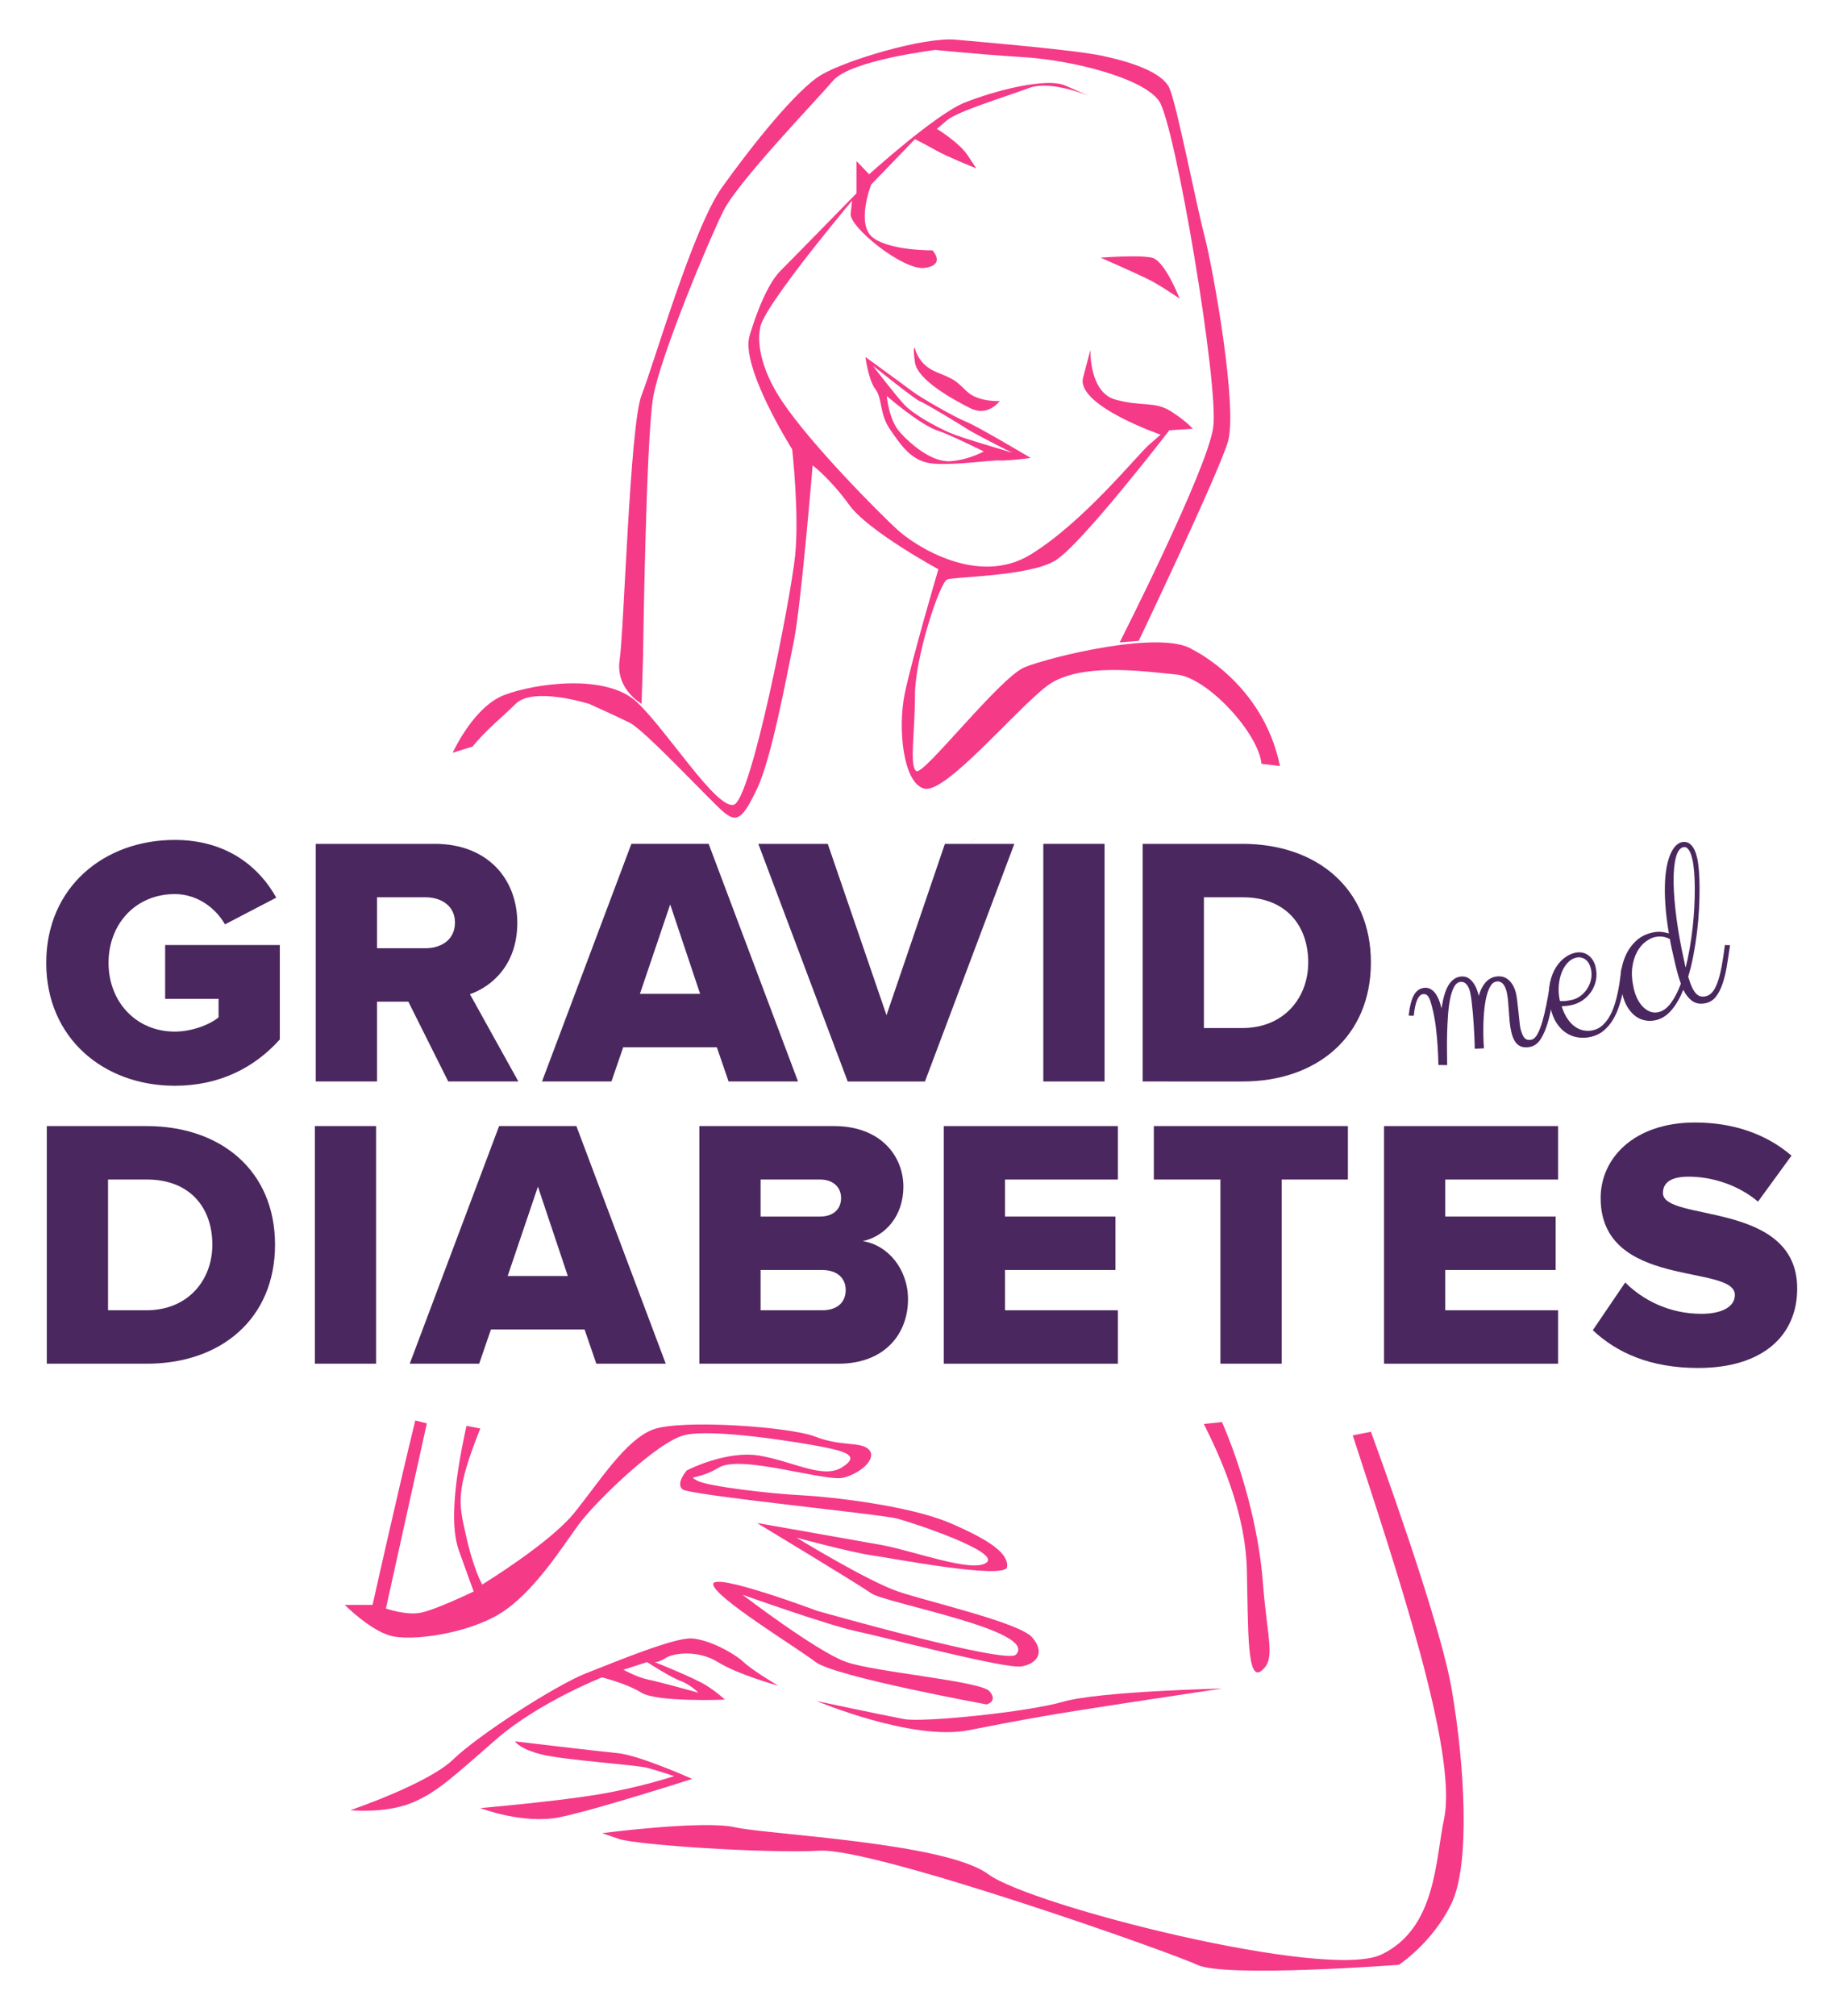
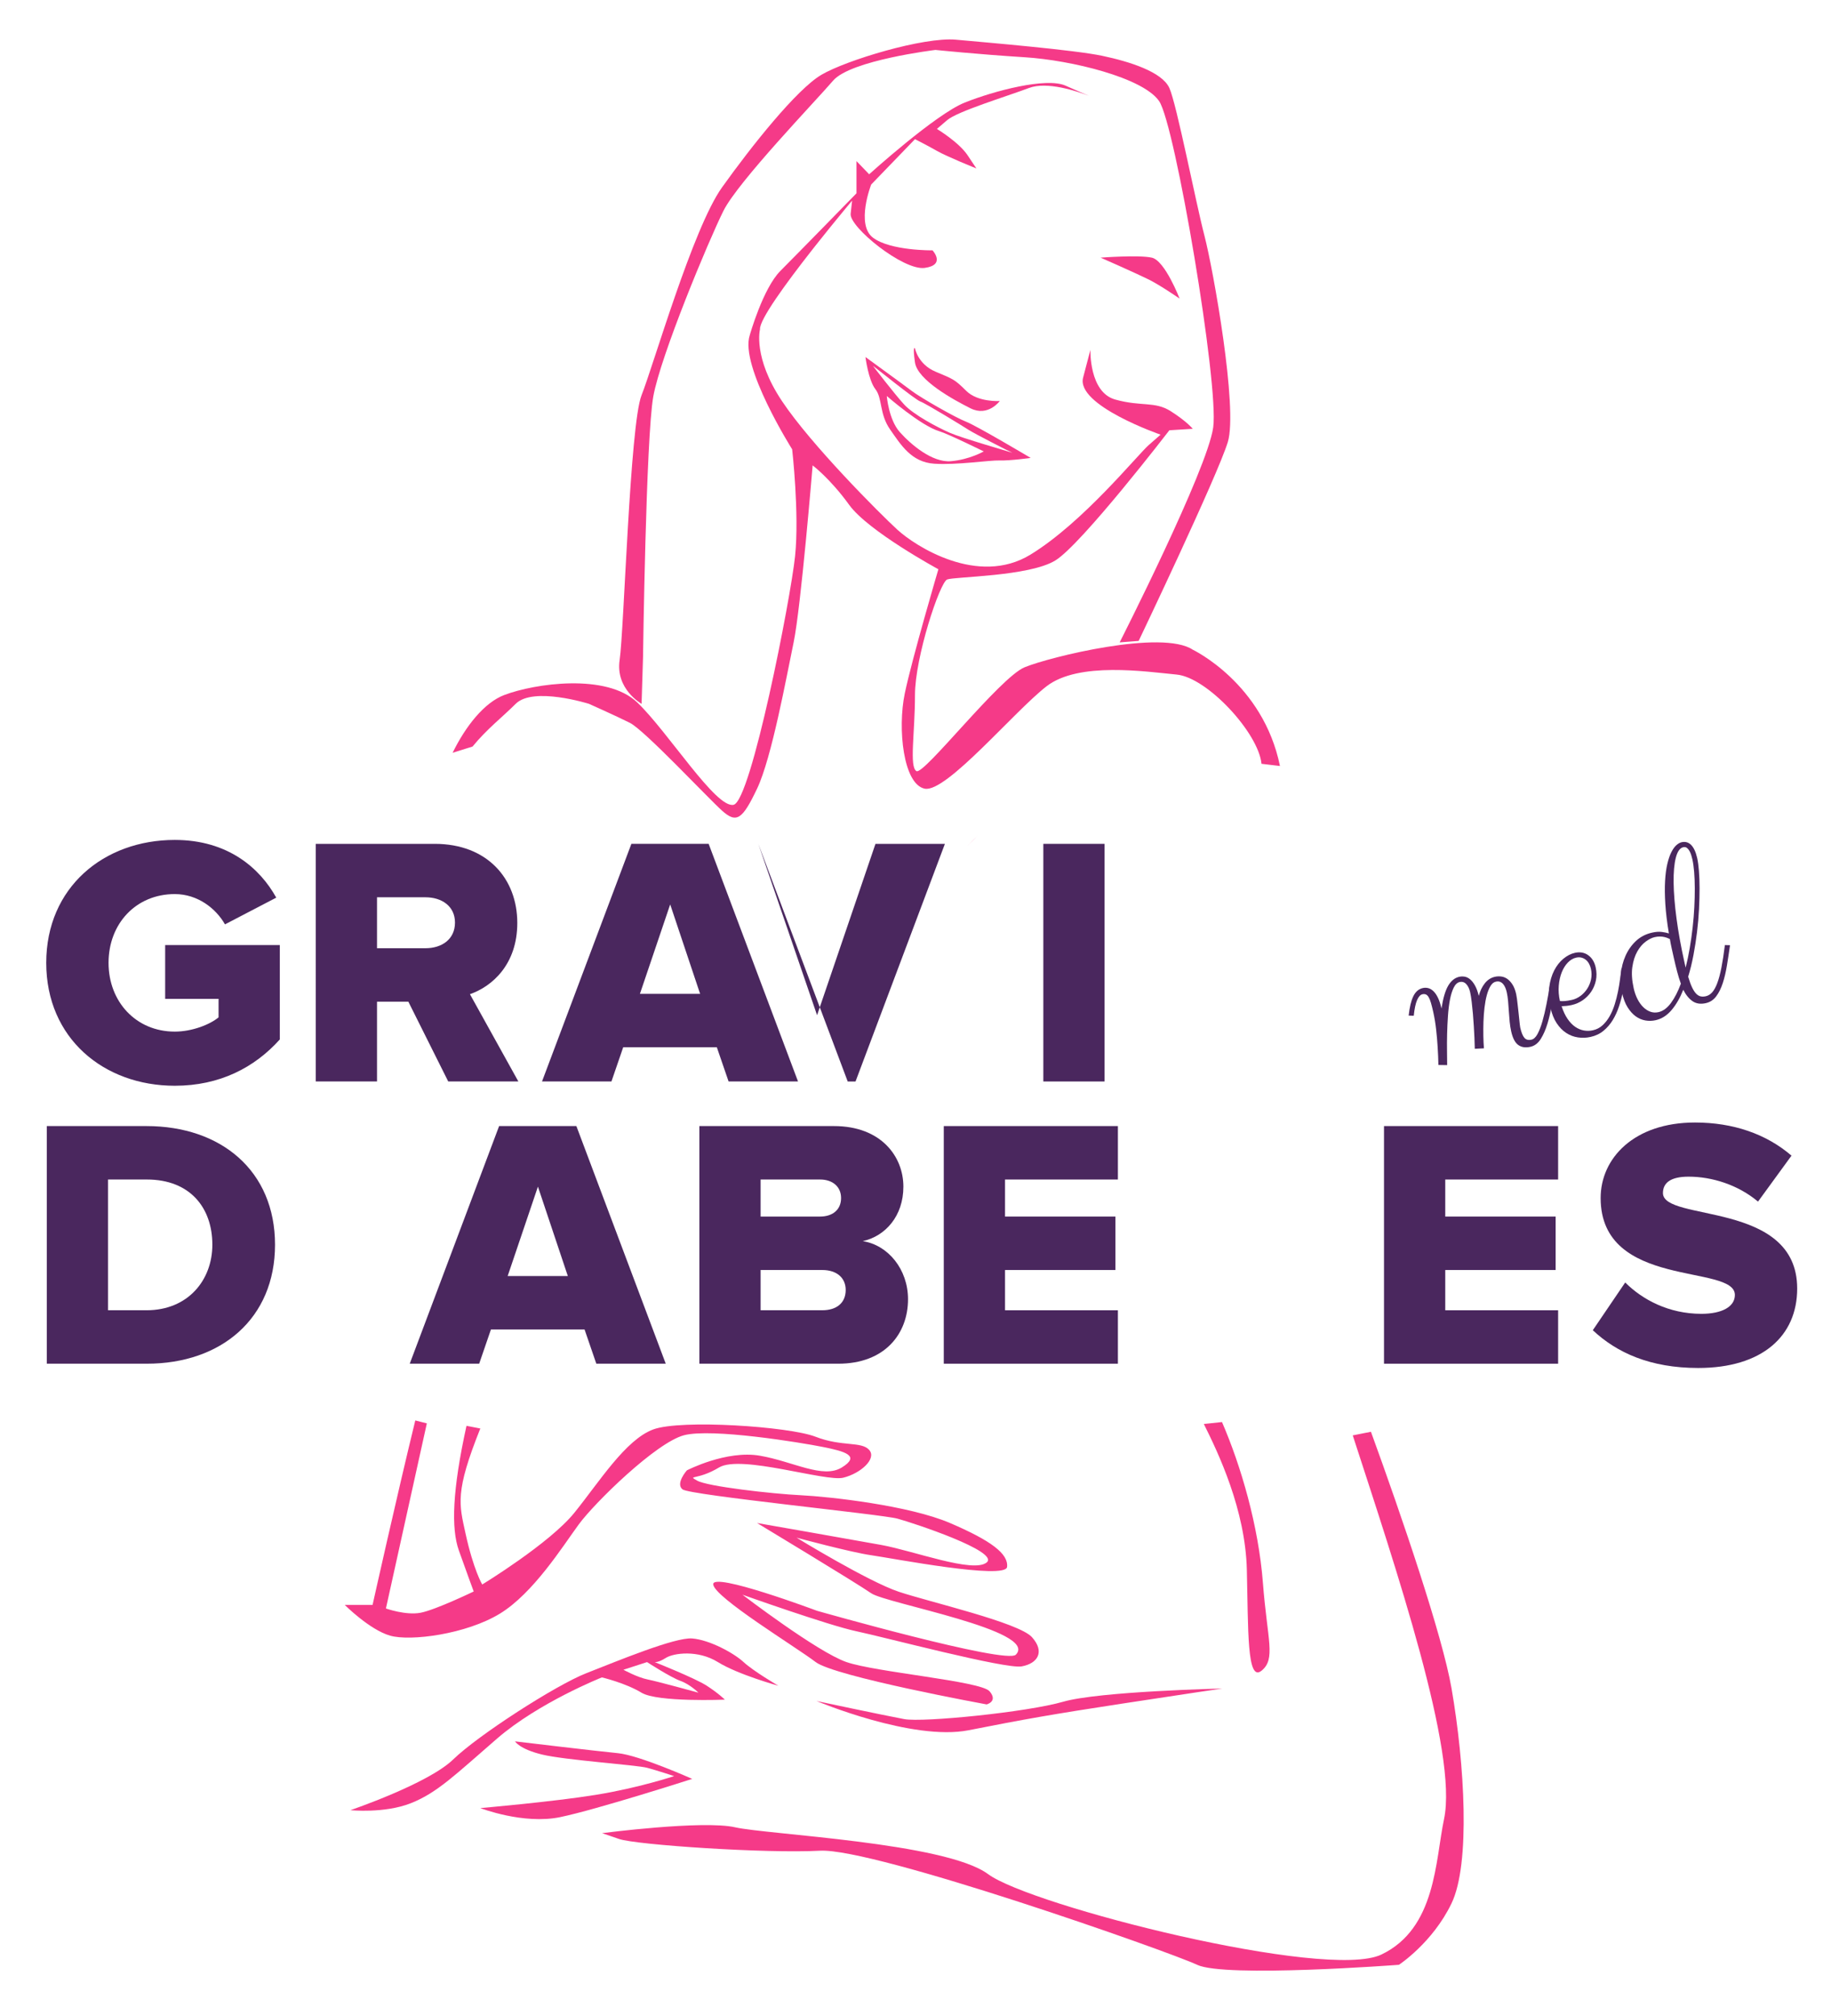
<svg xmlns="http://www.w3.org/2000/svg" version="1.1" id="Layer_1" x="0px" y="0px" width="791.961px" height="871.456px" viewBox="112.61 52.613 791.961 871.456" enable-background="new 112.61 52.613 791.961 871.456" xml:space="preserve">
  <g id="Layer_1_copy_2">
    <g>
      <path fill="#F53A88" d="M530.457,234.903c-4.515-1.73-19.5-10.278-23.438-13.257c-3.938-2.978-20.076-14.697-20.076-14.697    s1.249,9.99,4.322,13.929c3.075,3.938,1.632,10.664,6.339,17.387c4.707,6.725,9.222,14.121,19.021,14.794    c9.8,0.672,23.973-1.553,28.412-1.401c4.44,0.152,13.375-1.096,13.375-1.096S534.973,236.632,530.457,234.903z M523.887,251.977    c-8.068,0.673-17.291-7.204-22.096-12.583c-4.803-5.379-5.624-15.607-5.624-15.607s14.619,12.818,22.724,15.243    c3.88,1.16,19.214,8.722,19.214,8.722S531.955,251.306,523.887,251.977z M523.444,239.707c-5.477-2.402-15.63-7.782-19.727-12.2    s-13.51-16.711-13.51-16.711c0.287,0.029,18.061,14.502,20.462,15.366c2.4,0.864,18.249,10.567,20.938,12.296    c2.63,1.69,17.921,9.515,18.878,9.867c0.056,0.02,0.094,0.034,0.082,0.034c-0.008,0-0.063-0.025-0.082-0.034    C549.106,247.858,528.7,242.011,523.444,239.707z" />
      <path fill="#F53A88" d="M390.109,356.861c0,0-11.382-6.322-9.487-18.97c1.897-12.648,4.427-101.811,9.487-114.458    c5.059-12.647,22.132-72.088,34.779-89.795c12.646-17.706,32.251-42.367,43-48.691c10.751-6.325,44.265-16.443,58.177-15.177    c13.912,1.265,51.222,4.427,63.236,6.957c12.016,2.529,25.925,6.956,29.087,13.913c3.163,6.955,11.388,49.324,15.181,63.868    s14.543,74.619,10.115,89.163c-4.425,14.544-38.571,86.001-38.571,86.001l-8.222,0.633c0,0,37.94-74.619,40.471-92.957    c2.529-18.339-16.441-130.898-23.398-141.017c-6.954-10.118-37.939-17.708-58.177-18.971c-20.233-1.265-38.573-3.162-38.573-3.162    s-36.677,4.426-44.264,13.28c-7.589,8.853-41.104,43.631-47.43,56.279c-6.323,12.647-27.191,62.603-30.353,80.31    c-3.163,17.705-4.427,112.561-4.427,112.561L390.109,356.861z" />
      <path fill="#F53A88" d="M483.064,274.655" />
      <path fill="#F53A88" d="M588.67,163.99c0,0,15.811,6.957,20.869,9.486c5.058,2.529,13.28,8.22,13.28,8.22    s-6.325-16.441-12.017-17.707C605.112,162.727,588.67,163.99,588.67,163.99z" />
      <path fill="#F53A88" d="M508.361,203.197c0,0,1.266,6.851,8.854,10.063c7.586,3.215,8.217,3.214,13.276,8.273    c5.06,5.06,14.544,4.427,14.544,4.427s-5.058,6.957-12.646,3.162c-7.589-3.794-22.926-12.231-24.029-19.843    C507.255,201.672,508.361,203.197,508.361,203.197z" />
      <g>
-         <path fill="#F53A88" d="M583.626,94.036c1.667,0.694,2.516,1.029,2.516,1.029S585.197,94.643,583.626,94.036z" />
        <path fill="#F53A88" d="M317,375.333c6.264-7.658,12.806-12.617,18.66-18.471c7.588-7.588,31.684,0,31.684,0     s11.384,5.059,17.707,8.221c6.323,3.162,33.517,32.251,39.839,37.941c6.323,5.69,8.854,3.794,15.179-9.485     c6.321-13.281,12.646-48.059,15.808-63.237c3.162-15.176,8.221-76.515,8.221-76.515s7.589,5.691,15.809,17.073     c8.223,11.383,38.578,27.826,38.578,27.826s-11.384,38.574-14.546,53.75c-3.161,15.177-0.634,39.207,8.639,41.104     c9.269,1.897,38.788-33.514,52.702-44.266c13.912-10.75,42.998-6.323,56.277-5.059c13.28,1.265,35.413,25.294,36.678,38.574     l7.994,0.95c-7.307-35.842-37.716-50.274-37.716-50.274c-13.28-8.852-61.975,3.162-72.724,7.589     c-10.75,4.428-43.633,46.795-46.794,44.896c-3.165-1.896-0.633-16.44-0.633-32.881c0-16.441,10.751-48.693,13.913-49.957     c3.159-1.266,35.411-1.266,46.795-8.221c11.382-6.956,49.32-56.281,49.32-56.281l10.121-0.631c0,0-2.53-3.162-9.485-7.589     c-6.957-4.428-12.647-1.897-24.031-5.059c-11.382-3.162-10.75-21.501-10.75-21.501s0,0-3.16,12.016     c-3.162,12.015,33.514,24.662,33.514,24.662s0,0-5.058,4.427c-5.061,4.426-28.456,33.515-51.223,47.428     c-22.764,13.911-49.956-3.795-57.542-10.75c-7.59-6.955-37.313-36.677-49.958-55.648c-12.646-18.97-9.486-30.984-9.486-30.984     c-0.342-4.106,11.334-20.045,22.135-33.817c0.59-0.753,1.179-1.5,1.761-2.237c2.148-2.72,4.233-5.321,6.148-7.688     c5.633-6.965,9.795-11.907,9.795-11.907s0,0-0.632,5.692c-0.634,5.69,22.764,24.661,32.037,23.396     c9.271-1.265,3.373-7.588,3.373-7.588s-18.183,0.226-25.737-5.466c-7.558-5.693-0.789-22.99-0.789-22.99l18.939-19.604     c0,0,5.062,2.529,9.485,5.058c4.428,2.53,17.073,7.59,17.073,7.59s0,0-3.796-5.691c-3.794-5.691-13.277-11.383-13.277-11.383     s0,0,4.428-3.795c4.426-3.793,25.294-10.118,35.411-13.91c7.827-2.937,20.573,1.32,25.941,3.396     c-2.096-0.875-5.488-2.322-10.133-4.396c-8.322-3.723-30.985,2.261-43.634,7.321c-12.646,5.06-41.312,30.986-41.312,30.986     l-5.483-5.691v13.912c0,0-25.292,25.927-32.882,33.514c-7.587,7.588-13.279,27.826-13.279,27.826     c-4.426,13.28,18.34,49.323,18.34,49.323s3.161,27.824,1.264,46.163c-1.896,18.338-18.988,105.635-26.56,107.5     c-7.569,1.866-28.455-31.618-41.736-44.265c-13.28-12.646-44.264-8.221-57.544-3.161c-8.584,3.27-16.64,13.411-22.288,24.956      M535.646,413.71c-1.57,1.614-3.091,3.131-4.521,4.49 M697.714,673.098c18.697,57.544,45.593,137.103,39.481,165.889     c-3.797,17.88-3.392,47.228-27.112,58.546c-23.72,11.313-151.674-21.114-170.104-34.781     c-18.43-13.665-95.484-17.072-109.397-20.233c-13.911-3.161-57.544,2.528-57.544,2.528s0,0,7.373,2.529     c7.373,2.531,63.452,6.324,86.849,5.06c23.398-1.268,151.133,43.633,163.149,49.323c12.014,5.692,87.267,0,87.267,0     s14.545-9.483,22.763-26.56c8.221-17.072,5.692-60.074,0-92.956c-3.936-22.738-21.478-74.206-34.854-110.904 M633.305,668.175     c6.324,12.648,17.971,37.117,18.604,63.046c0.632,25.929,0,48.692,6.322,43.63c6.322-5.059,2.528-13.275,0.633-37.938     c-1.897-24.665-9.485-50.604-17.706-69.575L633.305,668.175z M314.381,668.967c-6.125,27.865-6.676,44.359-3.309,53.854     c3.367,9.489,6.431,17.759,6.431,17.759s-16.535,7.962-22.964,9.185c-6.432,1.228-15.005-1.843-15.005-1.843l17.697-80.018     l-4.996-1.262c-7.875,32.198-18.48,79.755-18.48,79.755H261.74c0,0,10.751,10.75,19.603,13.277     c8.852,2.53,32.884-0.633,47.427-9.481c14.545-8.854,27.192-29.092,34.148-38.578c6.955-9.486,33.515-35.412,45.529-38.571     c12.016-3.162,50.589,3.159,60.077,5.058c9.483,1.898,16.438,3.794,8.22,8.855c-8.22,5.059-20.869-2.532-35.414-5.063     c-14.542-2.531-31.618,6.323-31.618,6.323s-5.058,5.691-1.896,8.22c3.161,2.532,85.998,10.751,92.958,12.65     c6.954,1.896,44.461,14.261,38.572,18.969c-5.888,4.707-31.618-5.06-45.532-7.586c-13.911-2.53-53.747-9.486-53.747-9.486     s42.997,25.927,49.354,30.354s72.745,16.129,62.572,26.562c-4.188,4.295-86-18.974-86-18.974s-45.529-17.072-44.896-11.382     c0.631,5.691,36.043,27.191,44.265,33.515c8.221,6.324,73.985,18.339,73.985,18.339s5.061-1.265,1.264-5.689     c-3.794-4.427-49.322-8.222-61.971-12.648c-12.646-4.426-44.896-29.09-44.896-29.09s37.306,13.283,49.32,15.811     c12.015,2.529,64.502,16.44,71.459,15.178c6.955-1.262,10.116-6.323,4.427-12.646c-5.69-6.326-44.268-15.18-57.546-19.604     c-13.279-4.425-44.266-23.397-44.266-23.397s23.397,6.325,32.28,7.59s58.146,10.75,58.779,5.059     c0.633-5.69-6.958-11.381-24.663-18.971c-17.704-7.589-51.854-11.384-64.5-12.017c-12.647-0.63-40.471-3.793-44.898-6.321     c-4.427-2.528,0,0,9.488-5.689c9.484-5.692,46.16,6.32,53.749,4.425c7.588-1.896,14.545-8.222,11.174-12.017     c-3.371-3.794-11.806-1.265-23.188-5.689c-11.384-4.427-58.179-7.588-70.191-3.164c-12.017,4.428-23.398,22.767-34.148,36.046     c-10.749,13.282-39.837,30.986-39.837,30.986s-3.795-6.323-7.239-22.132c-2.751-12.639-4.608-17.802,6.41-45.296" />
      </g>
      <path fill="#F53A88" d="M465.794,787.932c0,0,41.47,17.43,65.81,12.623c24.344-4.809,36.359-6.91,65.812-11.418    c29.446-4.51,43.873-6.611,43.873-6.611s-53.19,1.202-68.815,5.709c-15.624,4.51-60.578,9.017-68.753,7.513    C495.543,794.243,465.794,787.932,465.794,787.932z" />
      <path fill="#F53A88" d="M320.354,834.209c0,0,18.632,7.214,34.558,3.908c15.925-3.307,57.093-16.526,57.093-16.526    s-22.837-10.219-32.151-11.118c-9.316-0.903-44.475-5.108-44.475-5.108s1.803,3.307,11.72,5.709s40.867,4.506,45.375,5.707    c4.509,1.205,11.72,3.605,11.72,3.605s-15.327,5.112-33.957,8.115C351.605,831.508,320.354,834.209,320.354,834.209z" />
      <path fill="#F53A88" d="M395.778,771.104c0,0,1.502,0.302,4.808-1.803c3.305-2.104,13.824-3.604,22.539,1.803    c8.714,5.412,26.142,10.22,26.142,10.22s-10.817-6.313-15.022-10.22c-4.206-3.901-14.726-9.615-22.239-10.218    c-7.513-0.601-32.752,9.916-45.825,15.026c-13.074,5.106-46.726,26.745-57.544,37.262c-10.818,10.52-44.475,21.938-44.475,21.938    s14.726,1.501,26.145-3.008c11.418-4.506,19.23-12.316,37.3-27.944c18.071-15.626,45.336-26.442,45.336-26.442    s10.215,2.402,17.127,6.61c6.914,4.206,36.06,3.006,36.06,3.006s-2.705-2.706-7.813-6.01    C413.207,778.018,395.778,771.104,395.778,771.104z M392.773,778.618c-4.506-0.901-10.518-4.209-10.518-4.209l10.217-3.306    c0,0,10.218,6.612,14.424,8.113c4.207,1.503,7.813,5.109,7.813,5.109S397.282,779.521,392.773,778.618z" />
    </g>
    <g id="Layer_4_copy">
	</g>
  </g>
  <g id="Layer_7_copy">
    <path fill="#4A275E" d="M132.61,468.829c0-32.649,24.949-53.132,55.596-53.132c22.947,0,36.808,12.167,43.892,24.949   l-22.177,11.551c-3.85-6.776-11.704-13.091-21.715-13.091c-16.787,0-28.645,12.782-28.645,29.724   c0,16.787,11.858,29.723,28.645,29.723c7.546,0,15.247-3.08,18.943-6.16v-8.008h-23.101V461.13h49.59v40.813   c-10.935,12.167-26.027,20.021-45.432,20.021C157.559,521.961,132.61,501.478,132.61,468.829z" />
    <path fill="#4A275E" d="M306.478,520.113l-17.249-34.498h-13.553v34.498h-26.489V417.39h51.438   c22.793,0,35.729,15.094,35.729,34.189c0,17.865-10.78,27.414-20.483,30.801l20.945,37.732L306.478,520.113L306.478,520.113z    M309.404,451.426c0-7.084-5.698-10.935-12.782-10.935h-20.945v22.022h20.945C303.706,462.514,309.404,458.664,309.404,451.426z" />
    <path fill="#4A275E" d="M427.746,520.113l-5.082-14.785H382.16l-5.082,14.785h-30.031l38.655-102.724h33.419l38.656,102.724   H427.746z M402.488,443.571l-13.09,38.655h26.028L402.488,443.571z" />
-     <path fill="#4A275E" d="M479.264,520.113L440.607,417.39h30.03l25.412,74.077l25.258-74.077h30.031l-38.656,102.724H479.264   L479.264,520.113z" />
+     <path fill="#4A275E" d="M479.264,520.113L440.607,417.39l25.412,74.077l25.258-74.077h30.031l-38.656,102.724H479.264   L479.264,520.113z" />
    <path fill="#4A275E" d="M563.879,520.113V417.39h26.488v102.724H563.879L563.879,520.113z" />
-     <path fill="#4A275E" d="M606.846,520.113V417.39h43.121c32.342,0,55.599,19.405,55.599,51.284s-23.257,51.439-55.443,51.439   H606.846L606.846,520.113z M678.459,468.674c0-15.863-9.549-28.183-28.338-28.183h-16.787v56.521h16.633   C667.986,497.012,678.459,483.921,678.459,468.674z" />
    <g>
      <path fill="#4A275E" d="M721.896,491.625c0.396-3.619,1.069-6.409,2.022-8.368c0.952-1.959,2.324-3.138,4.114-3.537    c0.786-0.175,1.57-0.161,2.348,0.04c0.778,0.203,1.523,0.647,2.241,1.332c0.716,0.687,1.369,1.64,1.96,2.86    s1.096,2.762,1.51,4.622c0.692-4.474,1.667-7.771,2.923-9.893c1.257-2.119,2.851-3.396,4.782-3.826    c0.715-0.159,1.474-0.178,2.27-0.056c0.799,0.124,1.573,0.486,2.328,1.087c0.755,0.604,1.467,1.486,2.14,2.65    c0.674,1.166,1.238,2.691,1.697,4.58c0.544-2.111,1.408-3.919,2.595-5.423s2.656-2.452,4.41-2.843    c0.858-0.19,1.751-0.229,2.679-0.117c0.926,0.112,1.8,0.453,2.623,1.021c0.82,0.569,1.575,1.386,2.264,2.453    c0.689,1.068,1.226,2.46,1.607,4.178c0.11,0.502,0.221,1.162,0.329,1.984c0.107,0.821,0.216,1.727,0.323,2.716    c0.107,0.991,0.221,1.999,0.337,3.024c0.115,1.025,0.218,1.989,0.306,2.89c0.088,0.901,0.17,1.69,0.246,2.368    c0.075,0.678,0.142,1.143,0.196,1.392c0.472,2.112,1.063,3.597,1.78,4.45c0.717,0.854,1.736,1.134,3.062,0.839    c1.002-0.223,1.889-1.049,2.66-2.479c0.77-1.431,1.473-3.249,2.106-5.456c0.636-2.207,1.225-4.705,1.769-7.494    c0.543-2.788,1.084-5.669,1.623-8.646l2.214,0.07c-0.487,2.701-0.979,5.553-1.476,8.555c-0.495,3.004-1.137,5.813-1.925,8.431    c-0.788,2.618-1.763,4.854-2.928,6.71c-1.164,1.855-2.659,2.986-4.484,3.394c-2.112,0.472-3.86,0.204-5.25-0.802    c-1.389-1.005-2.409-2.976-3.063-5.91c-0.287-1.289-0.504-2.677-0.648-4.166c-0.143-1.49-0.262-2.983-0.351-4.485    c-0.09-1.501-0.2-2.96-0.328-4.379c-0.128-1.417-0.319-2.698-0.575-3.844c-0.144-0.645-0.34-1.276-0.592-1.896    c-0.251-0.62-0.568-1.16-0.951-1.619c-0.385-0.458-0.835-0.79-1.35-0.995c-0.516-0.204-1.132-0.229-1.848-0.068    c-0.895,0.199-1.657,0.82-2.289,1.863c-0.632,1.042-1.164,2.364-1.597,3.962c-0.433,1.601-0.766,3.393-0.999,5.378    c-0.231,1.987-0.384,4.011-0.45,6.073c-0.065,2.063-0.083,4.095-0.05,6.097c0.033,2.003,0.117,3.815,0.255,5.438l-3.957,0.205    c-0.033-1.833-0.086-3.465-0.159-4.896c-0.074-1.429-0.163-3.043-0.263-4.844c-0.102-1.799-0.229-3.602-0.388-5.407    c-0.158-1.805-0.337-3.531-0.535-5.178c-0.197-1.646-0.419-3.023-0.667-4.133c-0.334-1.503-0.896-2.674-1.684-3.514    c-0.788-0.838-1.738-1.134-2.847-0.887c-1.039,0.231-1.9,1.043-2.585,2.437c-0.686,1.393-1.226,3.138-1.623,5.235    c-0.396,2.1-0.684,4.436-0.859,7.011c-0.179,2.574-0.299,5.156-0.359,7.742c-0.063,2.588-0.076,5.061-0.038,7.418    c0.038,2.358,0.056,4.384,0.058,6.072l-3.787-0.058c-0.051-2.581-0.16-5.186-0.332-7.814c-0.13-2.262-0.343-4.73-0.639-7.408    c-0.296-2.676-0.718-5.249-1.269-7.718c-0.352-1.575-0.682-2.882-0.987-3.922c-0.307-1.04-0.639-1.856-0.997-2.454    c-0.358-0.596-0.755-0.987-1.19-1.171c-0.436-0.185-0.939-0.213-1.513-0.086c-0.896,0.2-1.664,1.047-2.307,2.543    c-0.646,1.496-1.12,3.743-1.429,6.741L721.896,491.625z" />
      <path fill="#4A275E" d="M800.586,500.855c-1.825,0.406-3.65,0.476-5.477,0.207c-1.826-0.271-3.521-0.916-5.081-1.939    c-1.563-1.023-2.938-2.436-4.128-4.236c-1.189-1.8-2.079-4.024-2.67-6.674c-0.719-3.221-0.894-6.196-0.523-8.927    c0.367-2.73,1.083-5.125,2.146-7.185c1.063-2.058,2.386-3.743,3.973-5.055c1.586-1.312,3.238-2.158,4.956-2.541    c2.218-0.494,4.144-0.152,5.776,1.022c1.634,1.177,2.711,2.928,3.229,5.254c0.447,2.004,0.476,3.903,0.087,5.7    c-0.389,1.796-1.07,3.414-2.047,4.851c-0.977,1.438-2.188,2.657-3.636,3.656c-1.449,0.999-3.033,1.688-4.751,2.072    c-0.823,0.184-1.612,0.313-2.364,0.386c-0.755,0.075-1.429,0.121-2.026,0.142c0.711,2.171,1.565,3.989,2.569,5.456    c1.003,1.467,2.104,2.612,3.3,3.435c1.198,0.822,2.452,1.352,3.763,1.584c1.311,0.234,2.609,0.208,3.898-0.08    c1.609-0.359,3.008-1.083,4.192-2.175c1.185-1.09,2.206-2.397,3.069-3.924c0.862-1.524,1.583-3.217,2.165-5.075    c0.581-1.855,1.06-3.72,1.433-5.588c0.373-1.866,0.674-3.68,0.899-5.439c0.229-1.76,0.436-3.318,0.62-4.674l2.214,0.069    c-0.203,1.285-0.429,2.839-0.681,4.659c-0.251,1.823-0.583,3.746-0.996,5.773c-0.413,2.026-0.969,4.085-1.667,6.174    c-0.698,2.091-1.583,4.017-2.656,5.775c-1.072,1.761-2.395,3.295-3.961,4.603C804.644,499.473,802.768,500.369,800.586,500.855z     M794.355,466.576c-1.324,0.295-2.527,1.006-3.611,2.129c-1.083,1.125-1.962,2.532-2.637,4.222    c-0.676,1.691-1.104,3.608-1.281,5.751c-0.182,2.145-0.017,4.362,0.494,6.651c0.506,0.076,1.191,0.083,2.063,0.02    c0.868-0.062,1.91-0.229,3.128-0.5c1.288-0.288,2.506-0.85,3.653-1.688c1.146-0.837,2.121-1.862,2.921-3.074    s1.362-2.565,1.687-4.067c0.321-1.498,0.305-3.054-0.055-4.664c-0.176-0.786-0.449-1.515-0.824-2.183    c-0.374-0.669-0.836-1.223-1.384-1.665c-0.55-0.44-1.174-0.753-1.871-0.935C795.938,466.393,795.18,466.393,794.355,466.576z" />
      <path fill="#4A275E" d="M827.218,455.76c1.575-0.351,2.974-0.444,4.19-0.286c1.22,0.16,2.233,0.375,3.047,0.646    c-0.795-4.744-1.311-8.996-1.547-12.756c-0.237-3.759-0.271-7.077-0.104-9.95s0.493-5.331,0.979-7.374    c0.482-2.042,1.063-3.731,1.744-5.066c0.68-1.334,1.403-2.341,2.173-3.02c0.77-0.678,1.529-1.102,2.282-1.27    c1.608-0.358,2.985,0.049,4.13,1.221c1.145,1.173,2.013,3.083,2.603,5.73c0.313,1.396,0.556,3.21,0.733,5.443    c0.179,2.232,0.271,4.749,0.272,7.546c0.004,2.798-0.077,5.813-0.239,9.041c-0.163,3.229-0.447,6.505-0.854,9.825    c-0.405,3.32-0.917,6.628-1.536,9.922c-0.619,3.293-1.384,6.432-2.297,9.414c0.598,2.008,1.188,3.604,1.771,4.789    c0.584,1.186,1.186,2.075,1.806,2.669c0.621,0.594,1.264,0.949,1.929,1.063c0.664,0.116,1.371,0.089,2.123-0.079    c1.037-0.23,1.962-0.803,2.773-1.716c0.81-0.914,1.544-2.251,2.204-4.014c0.658-1.761,1.253-3.988,1.778-6.679    c0.528-2.691,1.026-5.93,1.498-9.717l2.214,0.07c-0.425,2.988-0.864,5.895-1.325,8.719c-0.459,2.827-1.063,5.385-1.813,7.673    c-0.749,2.29-1.703,4.202-2.863,5.737c-1.159,1.536-2.651,2.507-4.478,2.914c-2.254,0.502-4.157,0.222-5.71-0.841    c-1.552-1.063-2.896-2.707-4.029-4.934c-1.397,3.505-3.086,6.426-5.063,8.763c-1.979,2.338-4.273,3.798-6.886,4.38    c-1.468,0.327-2.941,0.365-4.426,0.113c-1.482-0.251-2.874-0.844-4.171-1.775c-1.298-0.931-2.469-2.229-3.517-3.893    c-1.048-1.663-1.854-3.767-2.419-6.308c-0.591-2.647-0.757-5.372-0.496-8.173c0.258-2.799,0.934-5.42,2.022-7.859    c1.089-2.44,2.589-4.56,4.499-6.356C822.13,457.58,824.462,456.374,827.218,455.76z M829.923,490.149    c2.005-0.447,3.82-1.781,5.446-4.003c1.627-2.223,3.049-4.99,4.265-8.304c-0.591-1.634-1.132-3.392-1.626-5.271    c-0.495-1.88-0.98-3.896-1.46-6.042c-0.303-1.359-0.604-2.711-0.903-4.054c-0.299-1.342-0.552-2.646-0.759-3.916    c-0.212-0.102-0.515-0.241-0.911-0.417c-0.396-0.174-0.88-0.329-1.453-0.465c-0.575-0.134-1.213-0.209-1.91-0.222    c-0.698-0.014-1.459,0.071-2.281,0.254c-1.217,0.271-2.52,0.919-3.905,1.941c-1.388,1.022-2.602,2.447-3.64,4.275    c-1.04,1.829-1.754,4.063-2.143,6.704c-0.389,2.643-0.19,5.715,0.592,9.223c0.375,1.683,0.912,3.216,1.615,4.599    c0.703,1.384,1.524,2.544,2.466,3.479c0.941,0.938,1.975,1.608,3.098,2.016C827.535,490.353,828.706,490.42,829.923,490.149z     M844.618,424.104c-0.119-0.536-0.281-1.139-0.486-1.807s-0.464-1.277-0.772-1.828c-0.313-0.551-0.683-0.993-1.114-1.33    c-0.433-0.335-0.951-0.436-1.561-0.301c-1.468,0.327-2.547,1.846-3.238,4.554c-0.693,2.71-1.011,6.303-0.951,10.777    c0.059,4.478,0.479,9.651,1.262,15.524c0.781,5.874,1.916,12.138,3.399,18.794l0.538,2.416c0.682-2.668,1.273-5.486,1.778-8.454    c0.502-2.966,0.921-5.935,1.256-8.901c0.334-2.966,0.574-5.894,0.72-8.781c0.146-2.888,0.214-5.616,0.205-8.188    c-0.011-2.57-0.104-4.926-0.278-7.066C845.197,427.375,844.945,425.571,844.618,424.104z" />
    </g>
    <path fill="#4A275E" d="M132.846,642.113V539.391h43.122c32.341,0,55.597,19.404,55.597,51.283   c0,31.88-23.255,51.439-55.442,51.439H132.846L132.846,642.113z M204.459,590.674c0-15.861-9.548-28.183-28.337-28.183h-16.787   v56.521h16.633C193.987,619.012,204.459,605.922,204.459,590.674z" />
-     <path fill="#4A275E" d="M248.803,642.113V539.391h26.489v102.724L248.803,642.113L248.803,642.113z" />
    <path fill="#4A275E" d="M370.535,642.113l-5.082-14.785h-40.504l-5.082,14.785h-30.031l38.655-102.724h33.42l38.655,102.724   H370.535z M345.278,565.571l-13.091,38.654h26.027L345.278,565.571z" />
    <path fill="#4A275E" d="M415.105,642.113V539.391h58.215c20.481,0,30.03,13.244,30.03,26.182c0,12.781-7.854,21.406-17.557,23.563   c10.937,1.693,19.56,12.166,19.56,25.104c0,14.938-10.011,27.876-30.187,27.876L415.105,642.113L415.105,642.113z M476.4,570.5   c0-4.929-3.695-8.009-9.086-8.009h-25.72v16.017h25.72C472.705,578.508,476.4,575.582,476.4,570.5z M478.402,610.233   c0-5.082-3.695-8.624-10.164-8.624h-26.644v17.401h26.644C474.553,619.012,478.402,615.777,478.402,610.233z" />
    <path fill="#4A275E" d="M520.824,642.113V539.391h75.311v23.102h-48.82v16.017h47.742v23.103h-47.742v17.401h48.82v23.103h-75.311   V642.113z" />
-     <path fill="#4A275E" d="M640.477,642.113v-79.622h-28.801V539.39h83.937v23.102h-28.646v79.622H640.477z" />
    <path fill="#4A275E" d="M711.234,642.113V539.391h75.309v23.102h-48.82v16.017h47.742v23.103h-47.742v17.401h48.82v23.103h-75.309   V642.113z" />
    <path fill="#4A275E" d="M801.545,627.637l14.016-20.638c7.394,7.393,18.789,13.553,32.957,13.553c8.935,0,14.478-3.08,14.478-8.162   c0-13.553-58.062-2.311-58.062-41.89c0-17.249,14.478-32.65,40.813-32.65c16.479,0,30.801,4.93,41.736,14.323l-14.478,19.866   c-8.625-7.238-19.867-10.779-30.031-10.779c-7.7,0-11.09,2.617-11.09,7.084c0,12.629,58.062,3.08,58.062,41.273   c0,20.637-15.246,34.344-42.813,34.344C826.342,643.961,811.865,637.338,801.545,627.637z" />
  </g>
</svg>